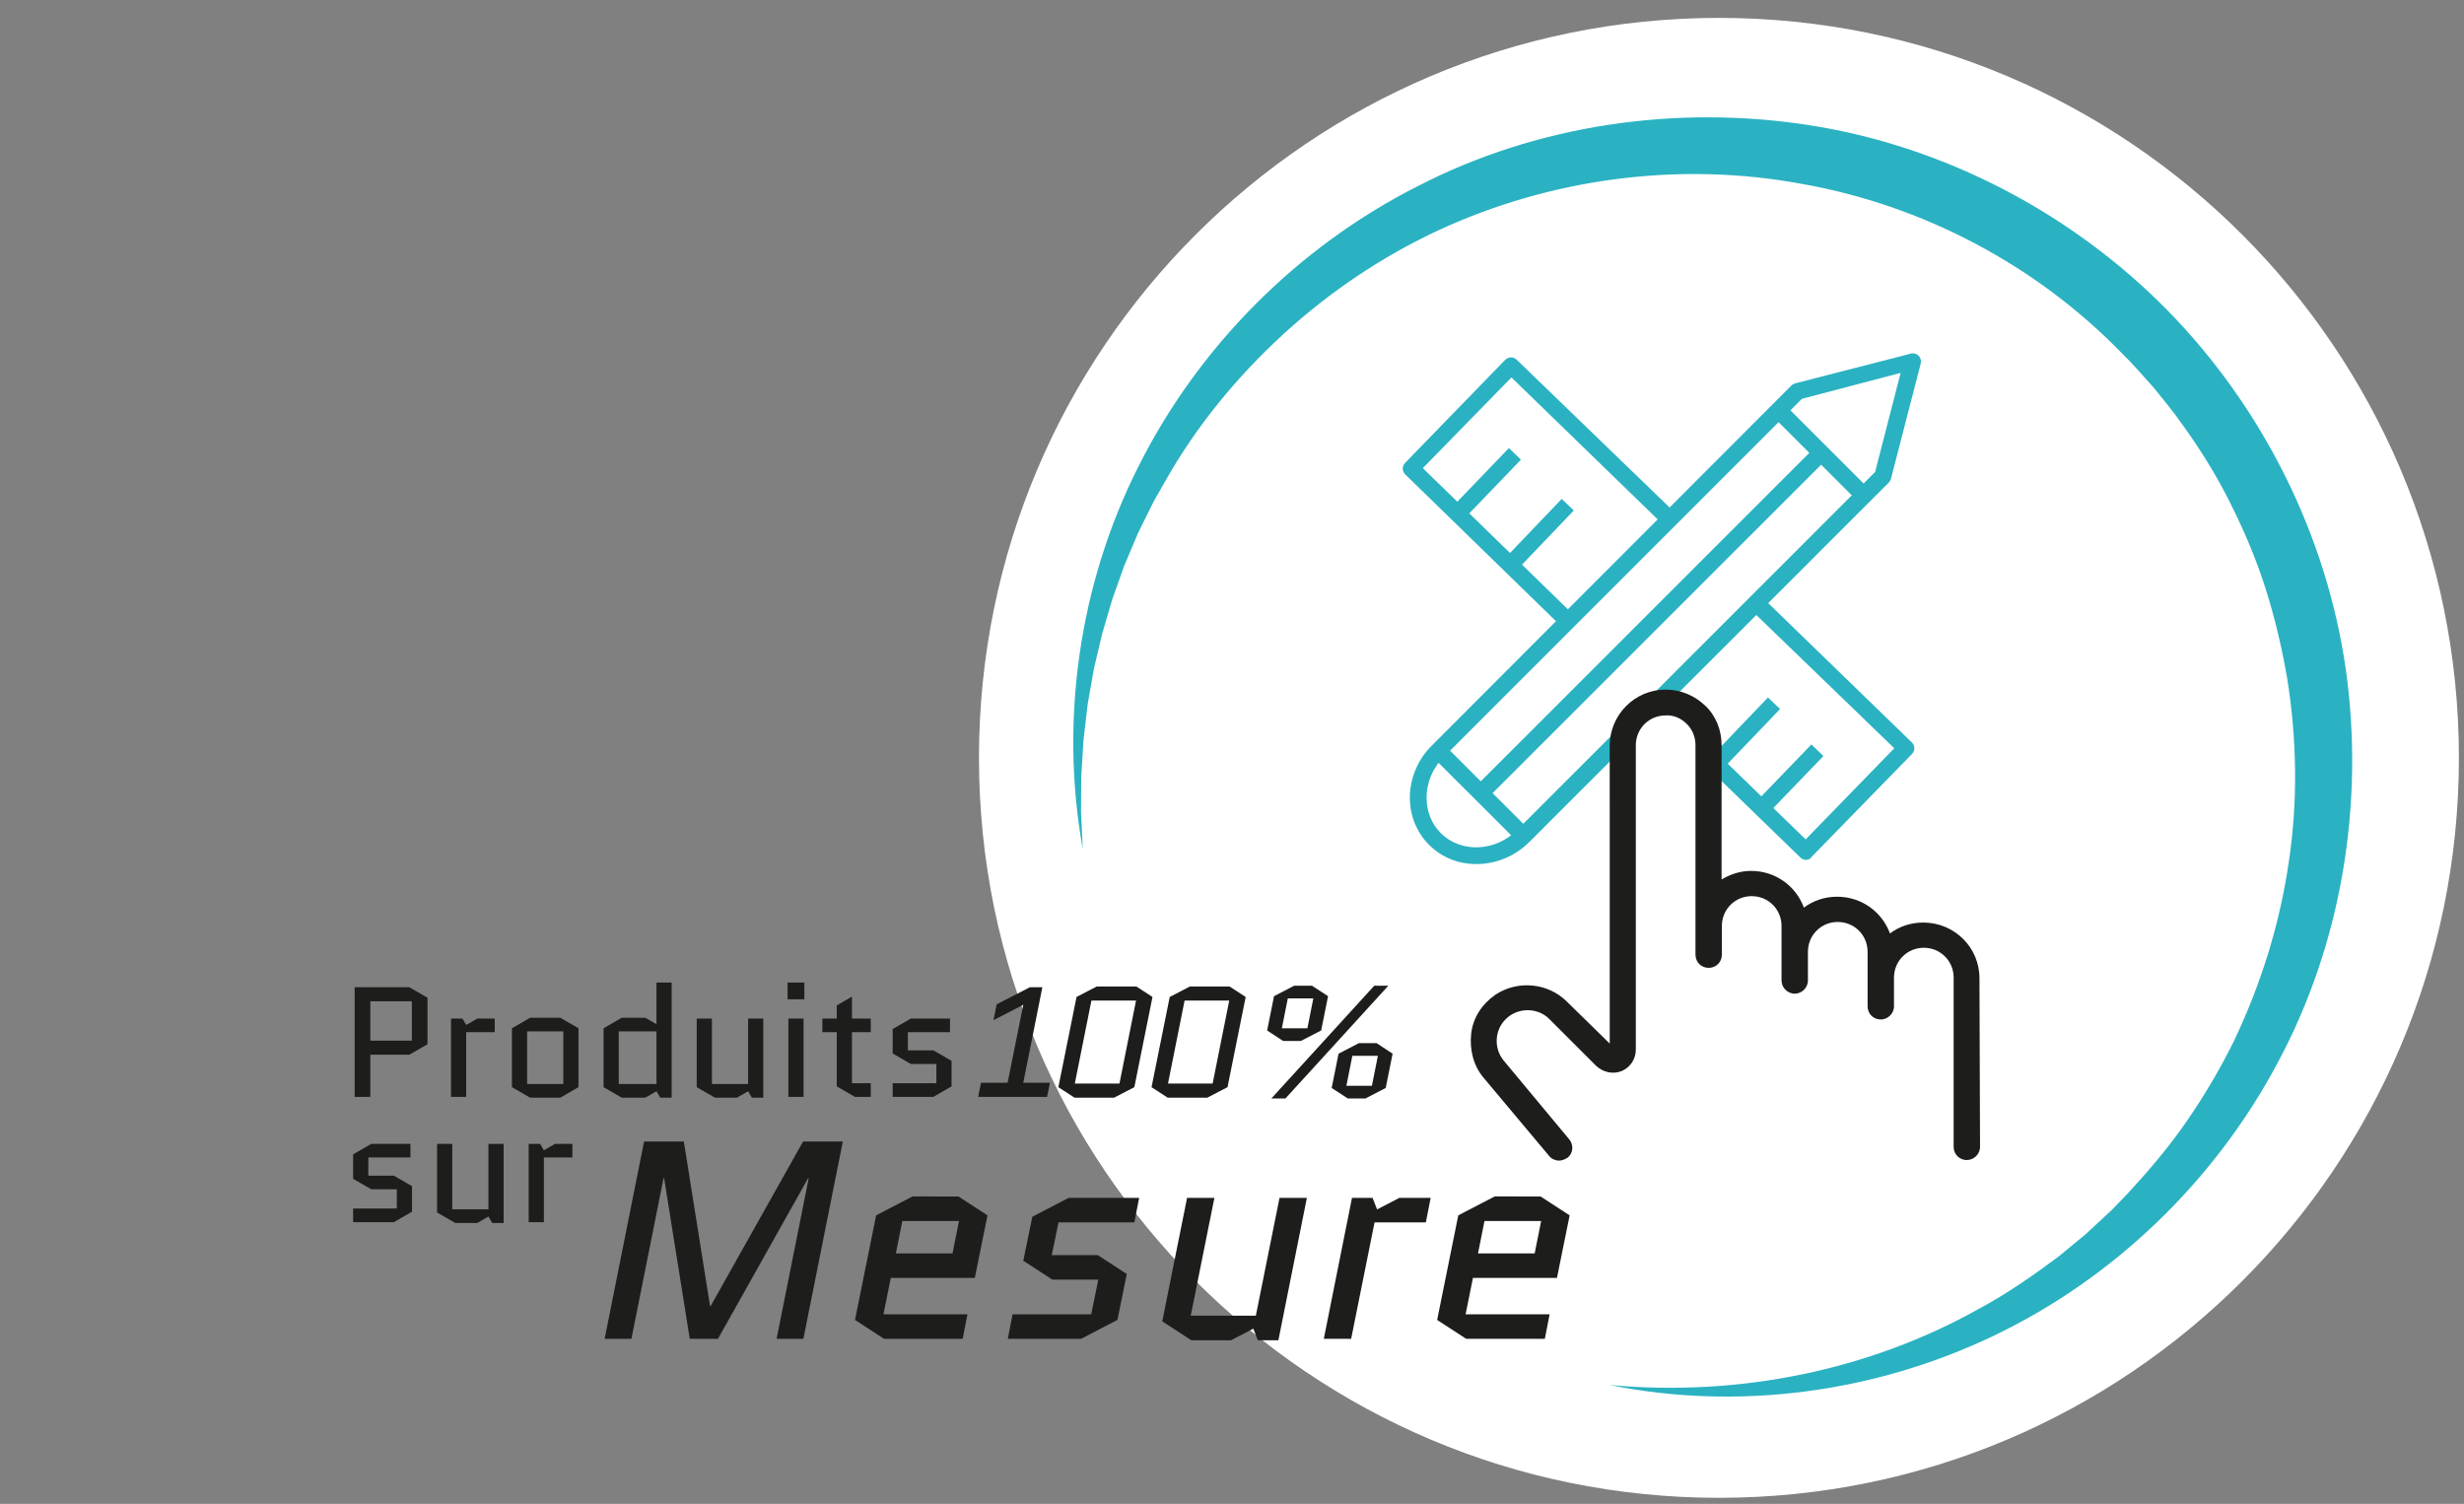
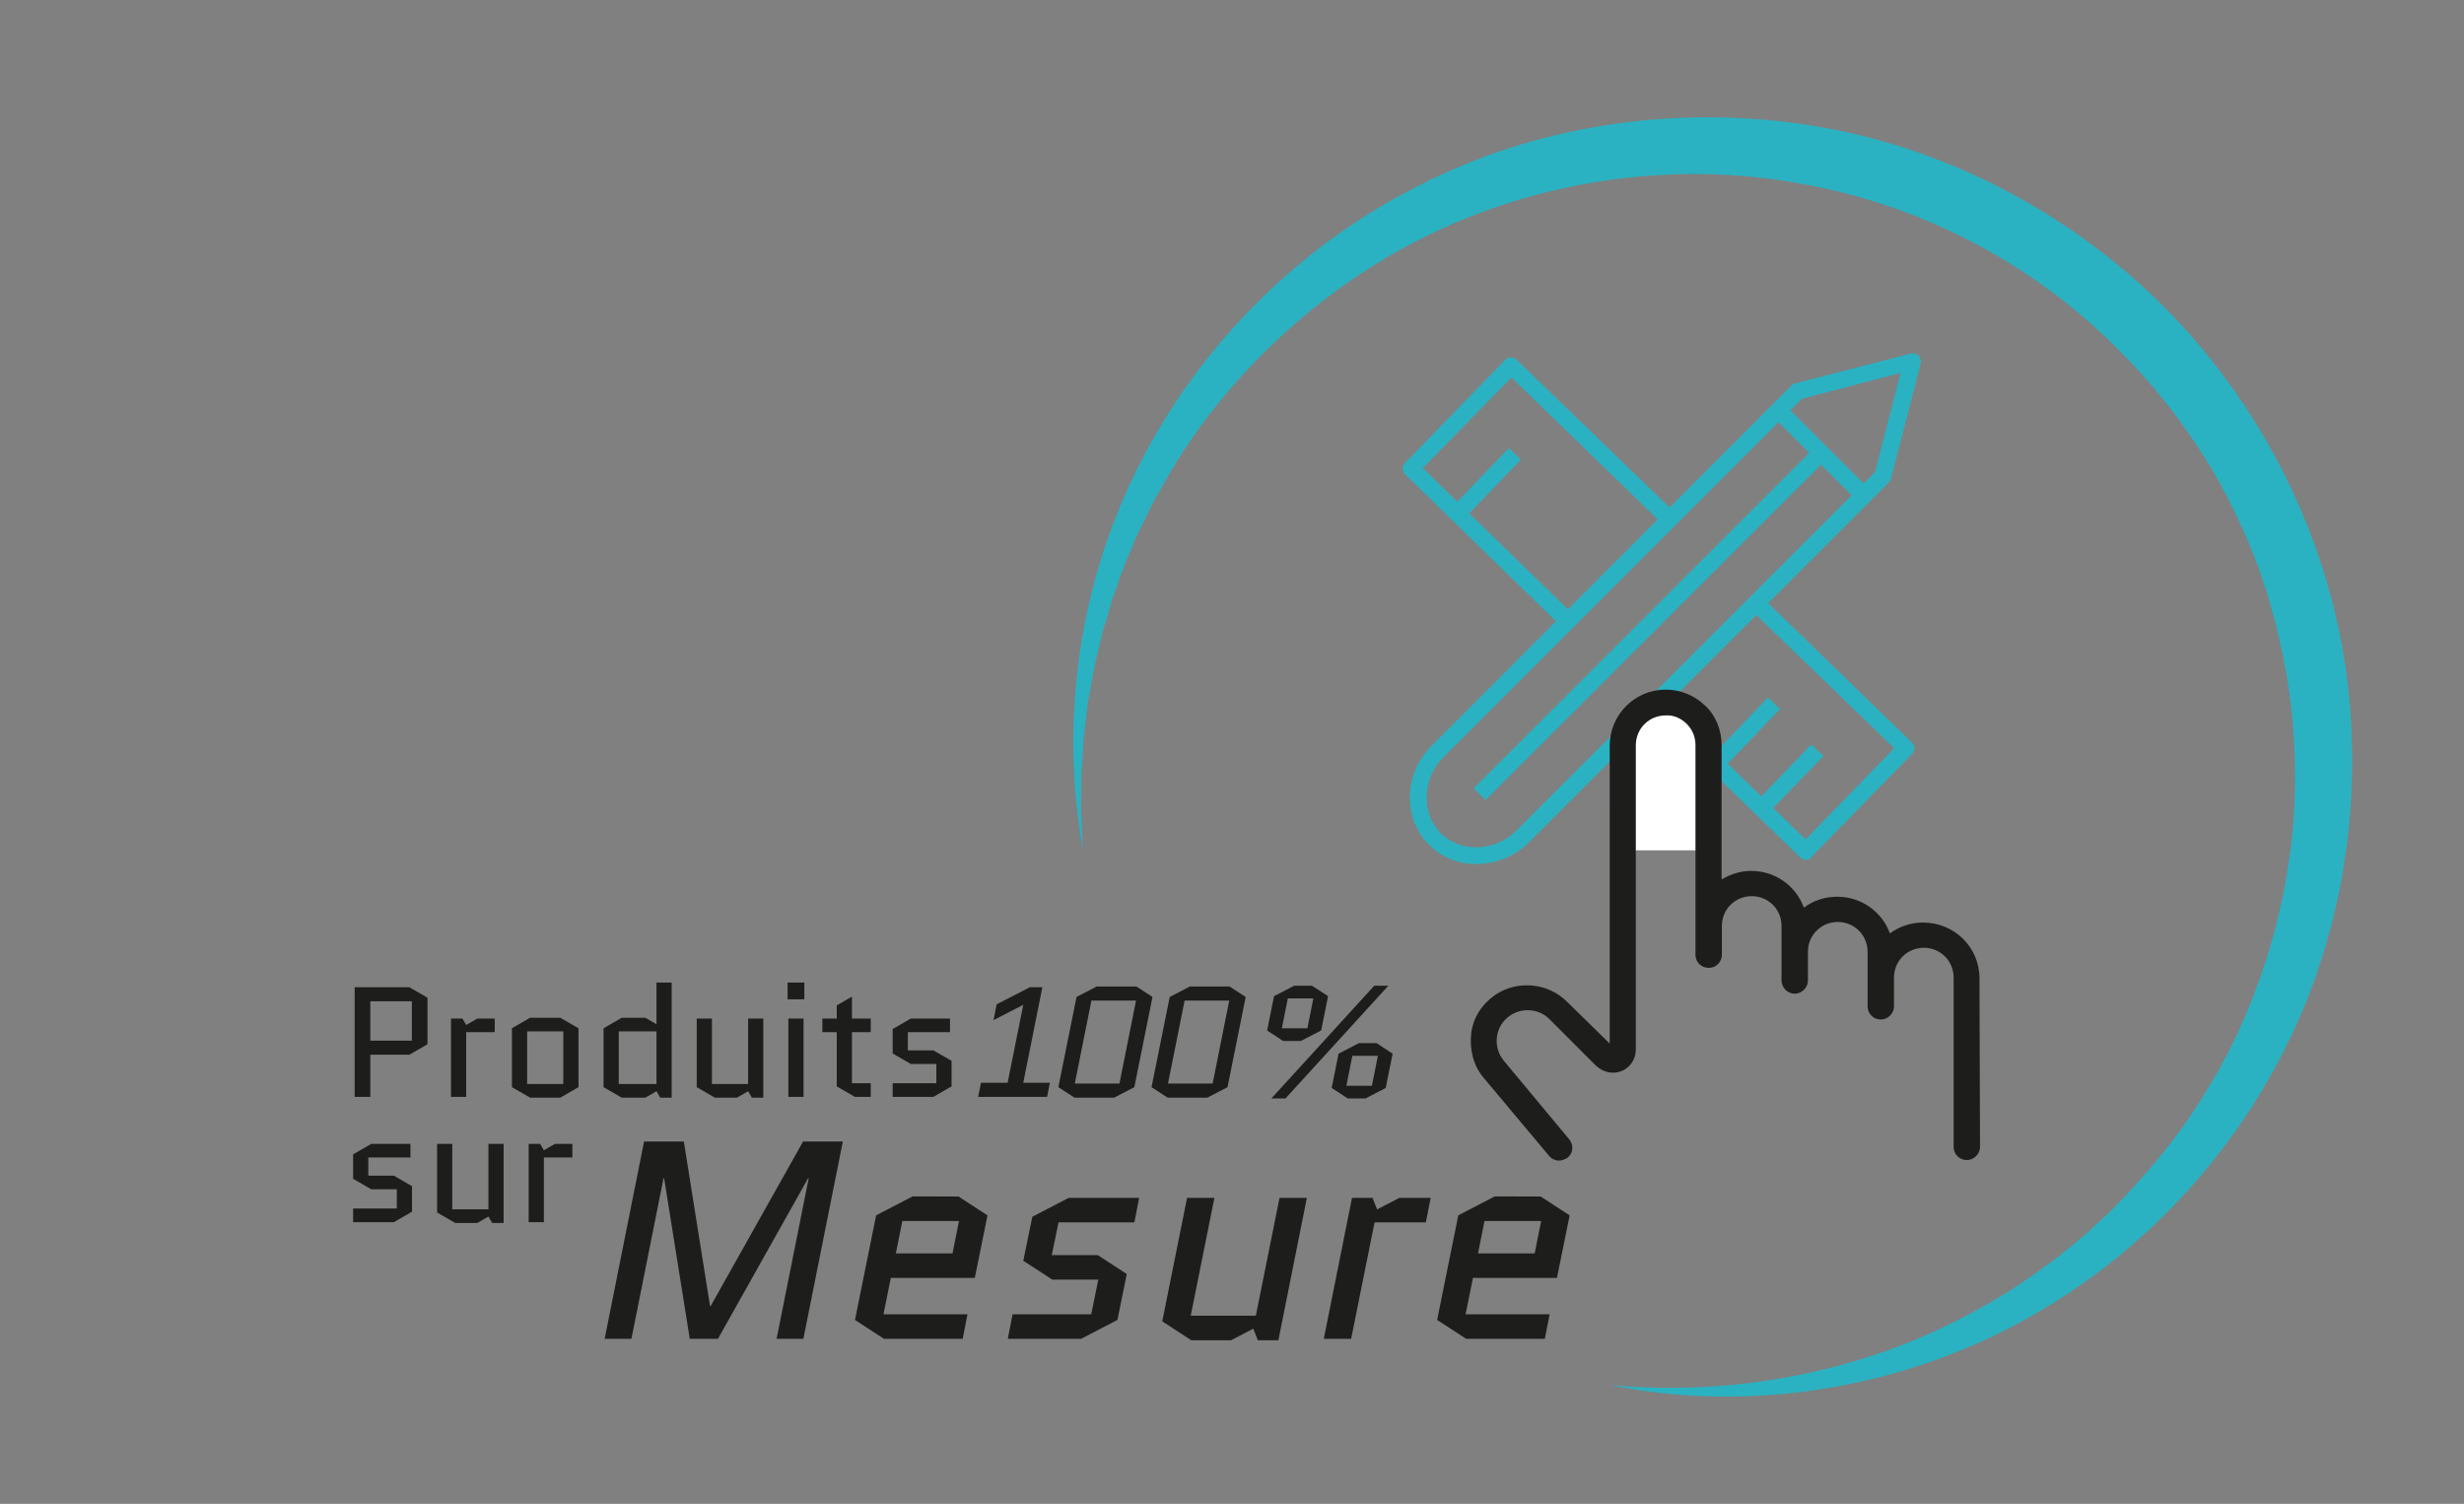
<svg xmlns="http://www.w3.org/2000/svg" version="1.1" viewBox="0 0 367 224" xml:space="preserve">
  <rect x="0" y="0" width="367" height="224" fill="#808080" stroke="none" />
  <defs>
    <clipPath id="b">
      <path d="M 0,283.46 H 283.46 V 0 H 0 Z" />
    </clipPath>
    <clipPath id="a">
      <path d="M 0,283.46 H 283.46 V 0 H 0 Z" />
    </clipPath>
  </defs>
  <g transform="matrix(1.333 0 0 -1.333 22.694 301.5)">
    <g clip-path="url(#b)">
      <g transform="translate(92.362 141.5)">
-         <path d="m0 0c0 45.664 37.018 82.682 82.682 82.682s82.681-37.018 82.681-82.682-37.017-82.682-82.681-82.682-82.682 37.018-82.682 82.682" fill="#fff" />
-       </g>
+         </g>
      <g transform="translate(184.32 181.62)">
        <path d="m0 0-39.983-39.983c-1.262-1.215-1.962-2.897-1.962-4.579 0-1.541 0.56-2.942 1.588-3.969 2.242-2.242 6.119-2.103 8.547 0.373l39.984 39.984 2.849 11.07zm-36.387-51.988c-1.962 0-3.83 0.701-5.279 2.149-1.4 1.401-2.148 3.27-2.148 5.277 0 2.196 0.934 4.345 2.522 5.886l40.124 40.171c0.141 0.14 0.28 0.187 0.421 0.233l12.892 3.316c0.327 0.094 0.653 0 0.887-0.233s0.326-0.561 0.234-0.887l-3.317-12.845c-0.047-0.141-0.14-0.328-0.233-0.421l-40.171-40.171c-1.635-1.634-3.783-2.475-5.932-2.475" fill="#2ab2c2" />
      </g>
      <g transform="translate(143 141.66)" fill="#2ab2c2">
-         <path d="m0 0 1.32 1.322 9.555-9.536-1.32-1.322z" fill="#2ab2c2" />
-       </g>
+         </g>
      <g transform="translate(181.02 179.7)" fill="#2ab2c2">
        <path d="m0 0 1.321 1.321 9.545-9.545-1.321-1.321z" fill="#2ab2c2" />
      </g>
      <g transform="translate(147.64 138.09)" fill="#2ab2c2">
        <path d="m0 0 38.153 38.143 1.322-1.322-38.154-38.142z" fill="#2ab2c2" />
      </g>
      <g transform="translate(157.79 155.84)" fill="#2ab2c2">
        <path d="m0 0-17.796 17.329c-0.374 0.374-0.374 0.934 0 1.308l11.163 11.49c0.374 0.374 0.935 0.374 1.308 0l18.124-17.516-1.309-1.354-17.423 16.909-9.901-10.136 17.142-16.676z" fill="#2ab2c2" />
      </g>
      <g transform="translate(184.78 130.1)" fill="#2ab2c2">
        <path d="m0 0c-0.233 0-0.467 0.093-0.654 0.28l-17.329 16.815 1.308 1.355 16.628-16.162 9.902 10.183-16.441 15.882 1.308 1.354 17.095-16.582c0.188-0.187 0.281-0.42 0.281-0.654 0-0.233-0.093-0.467-0.281-0.654l-11.21-11.491c-0.14-0.233-0.374-0.326-0.607-0.326" fill="#2ab2c2" />
      </g>
      <g transform="translate(145.52 169.82)" fill="#2ab2c2">
        <path d="m0 0 6.054 6.297 1.346-1.295-6.053-6.297z" fill="#2ab2c2" />
      </g>
      <g transform="translate(151.44 164.12)" fill="#2ab2c2">
-         <path d="m0 0 6.034 6.314 1.351-1.291-6.034-6.314z" fill="#2ab2c2" />
-       </g>
+         </g>
      <g transform="translate(179.31 136.71)" fill="#2ab2c2">
        <path d="m0 0 6.063 6.288 1.345-1.298-6.063-6.287z" fill="#2ab2c2" />
      </g>
      <g transform="translate(174.48 141.94)" fill="#2ab2c2">
        <path d="m0 0 6.043 6.306 1.35-1.292-6.044-6.307z" fill="#2ab2c2" />
      </g>
    </g>
    <g transform="matrix(1 0 0 -1 21.031 103.62)" fill="#1d1d1b" aria-label="Produits">
      <path d="m35.297-12.775v4.656l-1.242-0.719h-2.643l-2.029 1.174v6.578l2.029 1.174h2.643l1.242-0.719 0.42 0.719h1.277v-12.863zm14.648 0v1.873h1.873v-1.873zm-48.371 0.525v12.25h1.75v-4.707h4.357l2.031-1.174v-5.197l-2.031-1.172zm55.563 1.051-1.697 0.979v1.471h-1.609v1.523h1.609v6.055l2.031 1.172h1.768v-1.523h-2.102v-5.703h2.102v-1.523h-2.102zm-53.813 0.523h4.639v4.393h-4.639zm17.852 1.838-2.031 1.174v6.578l2.031 1.174h3.377l2.029-1.174v-6.578l-2.029-1.174zm-8.838 0.088v8.75h1.697v-7.227h3.186v-1.523h-1.943l-1.242 0.717-0.42-0.717zm27.457 0v7.664l2.029 1.174h2.469l1.242-0.719 0.42 0.719h1.277v-8.838h-1.697v7.314h-4.043v-7.314zm10.238 0v8.75h1.697v-8.75zm13.684 0-2.029 1.172v2.731l2.029 1.172h2.853v2.152h-4.883v1.523h4.551l2.029-1.172v-2.853l-2.029-1.172h-2.853v-2.029h4.707v-1.523zm-42.875 1.435h4.043v5.879h-4.043zm10.238 0h4.217v5.879h-4.217z" />
    </g>
    <g transform="matrix(1 0 0 -1 47.7 76.583)" fill="#1d1d1b" aria-label="Mesure">
      <path d="m79.889-39.459-2.258 1.172-0.77 3.832 1.785 1.174h1.977l2.275-1.174 0.77-3.832-1.803-1.172zm8.943 0-11.498 12.6h1.574l11.498-12.6zm-31.012 0.088-2.256 1.172-2.031 10.08 1.803 1.172h4.428l2.258-1.172 2.029-10.08-1.803-1.172zm10.414 0-2.258 1.172-2.031 10.08 1.803 1.172h4.428l2.258-1.172 2.029-10.08-1.803-1.172zm-17.887 0.086-3.709 1.908-0.35 1.768 3.324-1.715-1.75 8.715h-2.975l-0.314 1.574h7.699l0.314-1.574h-2.975l2.135-10.676zm28.824 1.244h2.852l-0.664 3.342h-2.853zm-21.945 0.244h4.986l-1.853 9.275h-4.988zm10.412 0h4.988l-1.855 9.275h-4.988zm19.477 4.76-2.273 1.174-0.771 3.832 1.803 1.172h1.978l2.258-1.172 0.77-3.832-1.785-1.174zm-0.734 1.418h2.853l-0.666 3.342h-2.852zm-79.137 9.568-4.408 22.051h2.992l3.59-17.955h0.064l2.865 17.955h3.15l10.08-17.955h0.062l-3.59 17.955h2.992l4.41-22.051h-4.441l-10.332 18.396h-0.064l-2.93-18.396zm-30.482 0.266-2.031 1.174v2.731l2.031 1.172h2.852v2.152h-4.883v1.522h4.551l2.029-1.172v-2.852l-2.029-1.174h-2.853v-2.029h4.709v-1.523zm7.35 0v7.666l2.029 1.172h2.469l1.242-0.717 0.42 0.717h1.277v-8.838h-1.697v7.316h-4.043v-7.316zm10.236 0v8.75h1.699v-7.227h3.184v-1.523h-1.941l-1.242 0.719-0.42-0.719zm42.885 5.877-4.062 2.111-2.363 11.686 3.244 2.111h8.789l0.535-2.74h-9.387l0.818-4.064h9.389l1.416-6.992-3.244-2.111zm65.049 0-4.064 2.111-2.361 11.686 3.244 2.111h8.787l0.537-2.74h-9.389l0.82-4.064h9.387l1.418-6.992-3.246-2.111zm-47.598 0.158-4.062 2.111-1.008 4.914 3.244 2.109h5.135l-0.789 3.875h-8.787l-0.535 2.74h8.19l4.062-2.111 1.041-5.133-3.246-2.111h-5.133l0.756-3.654h8.473l0.535-2.74zm13.23 0-2.772 13.797 3.244 2.111h4.441l2.488-1.293 0.504 1.293h2.299l3.182-15.908h-3.055l-2.647 13.168h-7.275l2.644-13.168zm18.428 0-3.15 15.75h3.055l2.615-13.01h5.732l0.537-2.74h-3.498l-2.488 1.291-0.504-1.291zm-50.242 2.582h6.33l-0.725 3.623h-6.33zm65.047 0h6.332l-0.725 3.623h-6.332z" />
    </g>
    <g clip-path="url(#a)">
      <g transform="translate(103.96 131.31)" fill="#2ab2c2">
        <path d="m0 0c-2.569 14.257-0.458 29.568 6.253 42.813 6.658 13.26 17.685 24.415 31.115 31.225 13.389 6.928 29.089 9.188 44.038 6.811 14.983-2.383 29.105-9.805 39.762-20.618 10.632-10.836 17.788-25.087 19.954-40.105 2.114-14.996-0.443-30.64-7.565-43.926-7.051-13.304-18.37-24.173-31.763-30.58-13.379-6.41-28.696-8.392-42.918-5.507 14.427-1.333 29.02 1.63 41.339 8.56 3.11 1.673 6.004 3.699 8.82 5.796l2.032 1.677 1.015 0.839 0.964 0.896 1.928 1.788 1.826 1.89c2.371 2.573 4.64 5.238 6.612 8.117 1.976 2.872 3.743 5.88 5.275 8.999 2.976 6.28 5.063 12.965 6.057 19.813 1.045 6.842 0.914 13.832-0.174 20.632-0.594 3.394-1.374 6.753-2.425 10.031-1.036 3.283-2.397 6.454-3.936 9.527-1.532 3.078-3.351 6.01-5.369 8.791-0.977 1.415-2.092 2.727-3.165 4.07-1.15 1.279-2.266 2.588-3.498 3.79-9.571 9.884-22.3 16.621-35.887 19.005-13.573 2.513-27.919 0.644-40.539-5.188-6.304-2.933-12.151-6.871-17.321-11.595-5.153-4.732-9.692-10.212-13.167-16.36l-1.314-2.302-1.177-2.377-0.589-1.19-0.517-1.223-1.038-2.451-0.893-2.508-0.446-1.258-0.374-1.279-0.752-2.565-0.615-2.602-0.308-1.306-0.233-1.318-0.463-2.645-0.31-2.67-0.154-1.338-0.081-1.344-0.172-2.694-0.016-2.702-8e-3 -1.355 0.071-1.351z" fill="#2ab2c2" />
      </g>
-       <path d="m172.72 122.78h-8.544v22.747h8.544z" fill="#fff" />
+       <path d="m172.72 122.78h-8.544h8.544z" fill="#fff" />
      <path d="m163.73 137.15h9.871v-5.983h-9.871z" fill="#fff" />
      <g transform="translate(173.9 138.44)">
        <path d="m0 0v5.75l-1.832 2.558-3.627 0.915-3.88-2.535-0.391-6.969v-2.957h9.73z" fill="#fff" />
      </g>
      <g transform="translate(162.84 135.6)">
        <path d="m0 0v-26.026l-4.776 4.679c-2.116 2.116-5.513 2.436-8.013 0.77-1.474-1.027-2.5-2.565-2.692-4.36-0.193-1.794 0.256-3.589 1.41-4.935l7.308-8.719c0.256-0.32 0.705-0.513 1.089-0.513 0.321 0 0.642 0.128 0.962 0.321 0.642 0.513 0.705 1.411 0.192 2.052l-7.307 8.782c-0.642 0.769-0.898 1.73-0.77 2.692 0.128 0.961 0.642 1.795 1.475 2.372 1.346 0.897 3.205 0.769 4.359-0.385l5.256-5.256c0.77-0.705 1.86-0.962 2.82-0.578 0.962 0.385 1.603 1.347 1.603 2.373v34.038c0 1.86 1.475 3.334 3.334 3.334 0.897 0.064 1.73-0.321 2.372-0.962 0.641-0.641 0.961-1.474 0.961-2.372v-23.397c0-0.834 0.642-1.474 1.475-1.474s1.474 0.64 1.474 1.474v3.205c0 1.859 1.474 3.333 3.333 3.333 1.86 0 3.333-1.474 3.333-3.333v-6.09c0-0.769 0.642-1.474 1.475-1.474 0.769 0 1.474 0.64 1.474 1.474v3.205c0 1.859 1.475 3.333 3.333 3.333 1.86 0 3.334-1.474 3.334-3.333v-6.089c0-0.834 0.641-1.475 1.474-1.475 0.77 0 1.475 0.641 1.475 1.475v3.205c0 1.858 1.474 3.333 3.334 3.333 1.858 0 3.333-1.475 3.333-3.333v-18.91c0-0.834 0.64-1.475 1.474-1.475 0.769 0 1.474 0.641 1.474 1.475l-0.064 18.845c0 3.462-2.82 6.218-6.282 6.218-1.41 0-2.692-0.448-3.718-1.218-0.897 2.437-3.205 4.103-5.897 4.103-1.41 0-2.692-0.448-3.719-1.218-0.897 2.436-3.205 4.103-5.897 4.103-1.218 0-2.34-0.385-3.301-0.961v14.999c0 1.667-0.609 3.27-1.827 4.423-1.218 1.154-2.756 1.795-4.423 1.795-3.462 0-6.25-2.82-6.25-6.282v-4.295z" fill="#1d1d1b" />
      </g>
    </g>
  </g>
</svg>